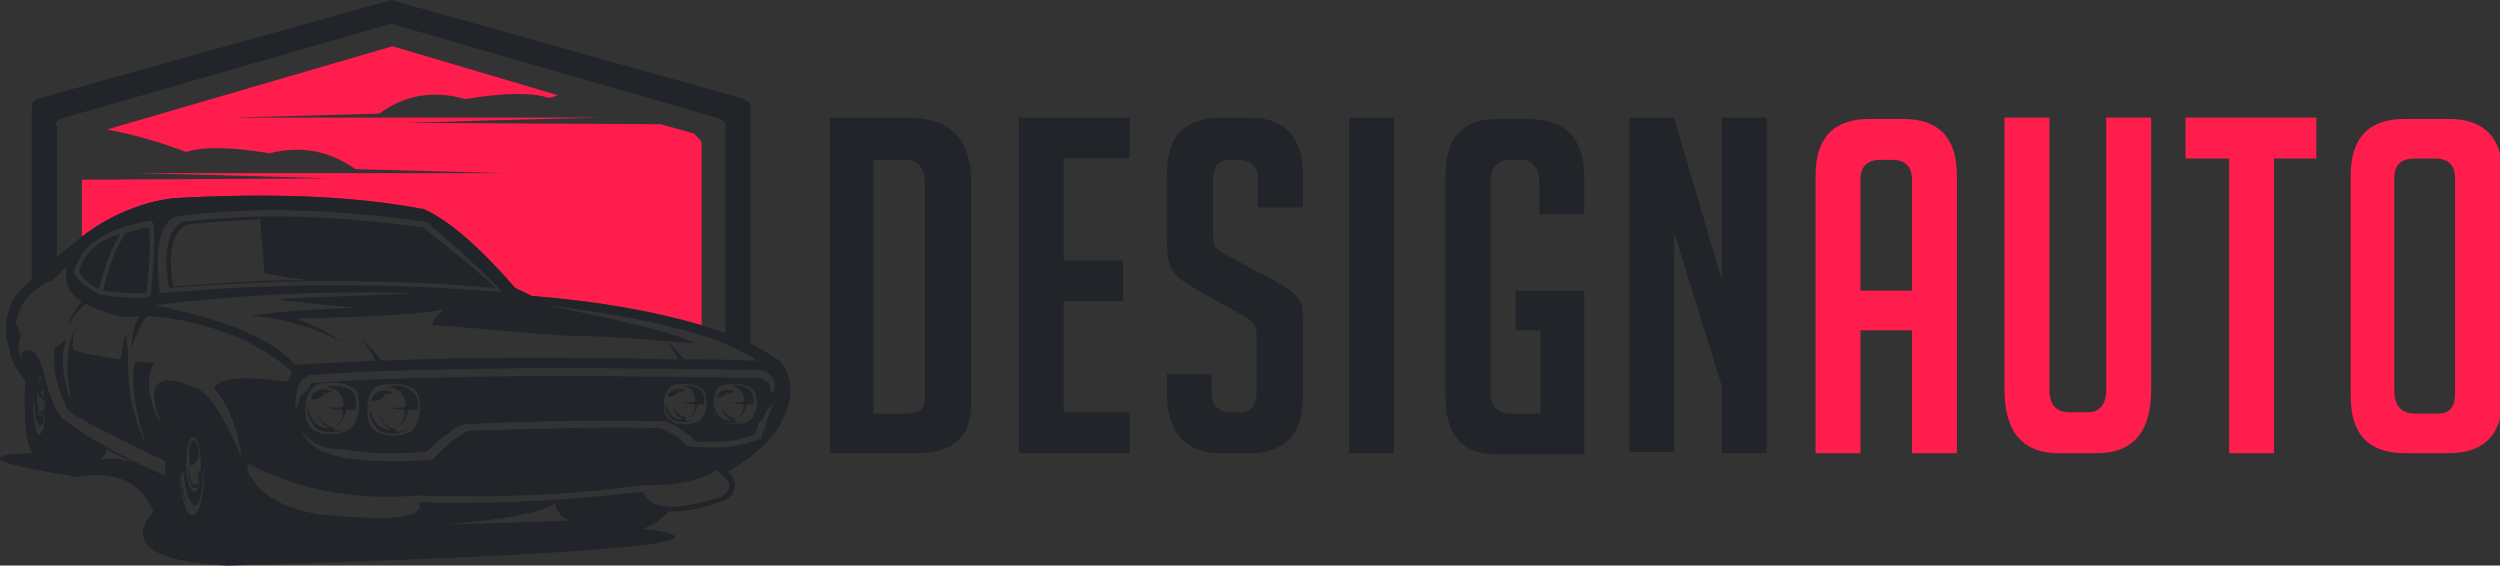
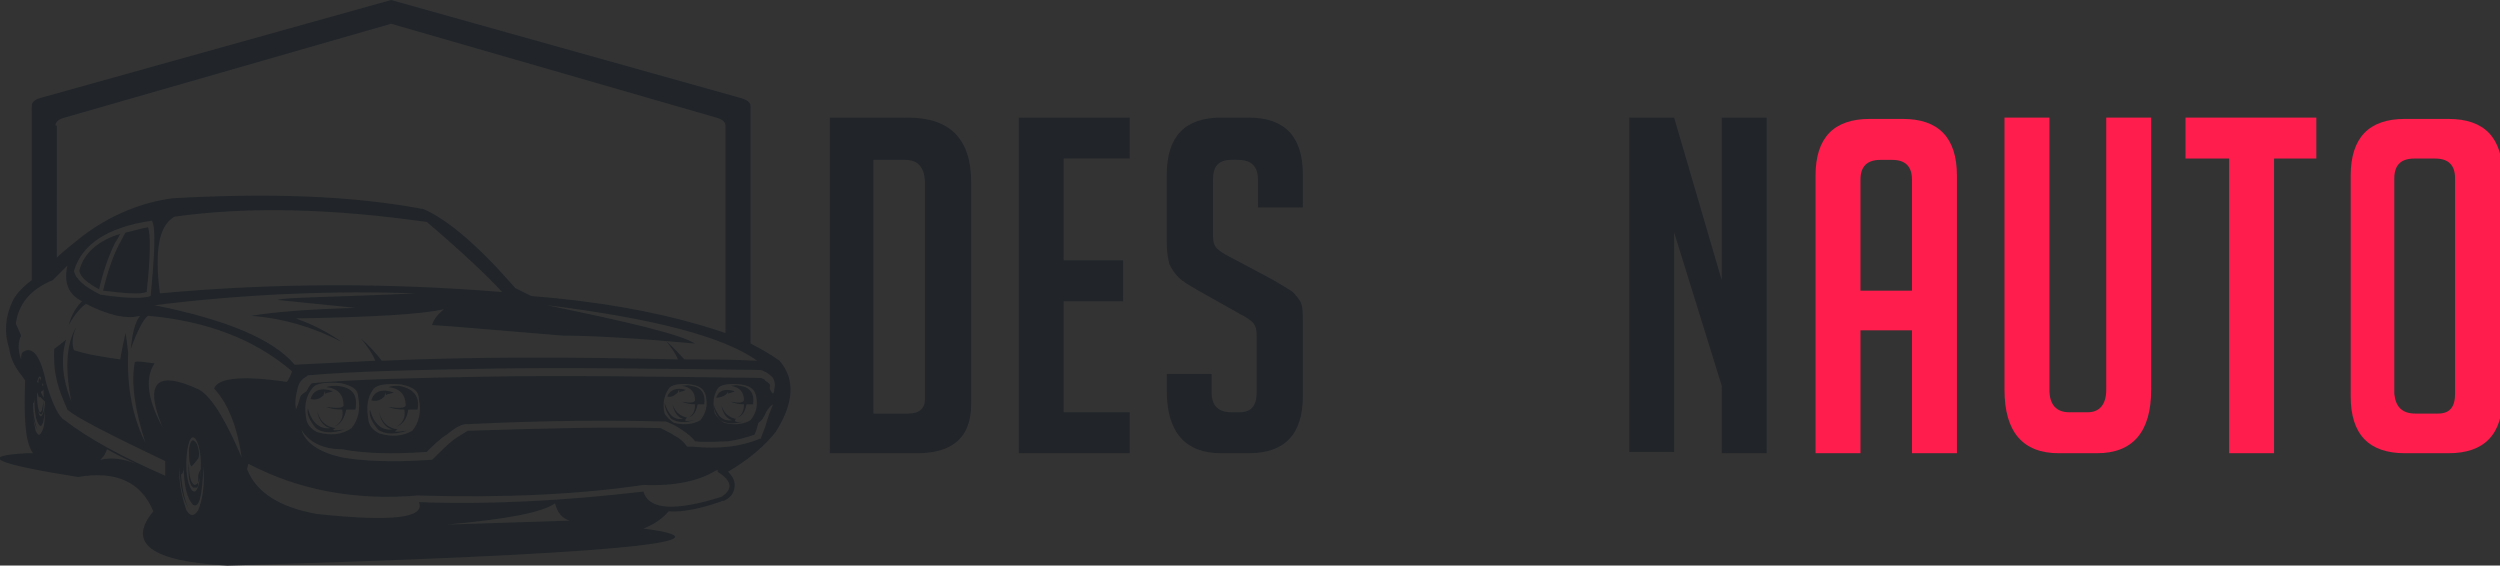
<svg xmlns="http://www.w3.org/2000/svg" version="1.1" id="Layer_1" x="0px" y="0px" width="189.2px" height="42.8px" viewBox="0 0 189.2 42.8" style="enable-background:new 0 0 189.2 42.8;" xml:space="preserve">
  <rect x="0" y="0" width="189.2" height="42.8" fill="#333333" stroke="none" />
  <style type="text/css">
	.st0{fill:#212529;}
	.st1{fill:#FF1D4D;}
	.st2{fill:#FFFFFF;}
</style>
  <g>
    <path class="st0" d="M62.8,34.3V8.9h5.9c3.2,0,4.8,1.6,4.8,4.9v16.8c0,2.5-1.4,3.7-4.1,3.7H62.8z M66.2,31.3h2.5   c0.9,0,1.3-0.4,1.3-1.1V13.9c0-1.2-0.5-1.8-1.5-1.8h-2.4V31.3z" />
    <path class="st0" d="M77.1,34.3V8.9h8.4V12h-5v7.7H85v3.1h-4.5v8.4h5v3.1H77.1z" />
    <path class="st0" d="M95.2,15.8v-2.2c0-1-0.5-1.5-1.5-1.5h-0.5c-1,0-1.4,0.5-1.4,1.5v4.2c0,0.5,0.1,0.8,0.3,1s0.5,0.4,0.9,0.6   l3.2,1.7c0.7,0.4,1.2,0.7,1.5,0.9c0.3,0.2,0.5,0.5,0.7,0.8c0.2,0.3,0.2,0.9,0.2,1.8v5.4c0,2.9-1.4,4.3-4.1,4.3h-2.1   c-2.7,0-4.1-1.6-4.1-4.7v-1.3h3.4v1.4c0,1,0.5,1.5,1.5,1.5h0.6c0.9,0,1.3-0.5,1.3-1.5v-4.3c0-0.5-0.1-0.8-0.3-1   c-0.2-0.2-0.5-0.4-0.9-0.6l-3.2-1.8c-0.7-0.4-1.2-0.7-1.5-1c-0.3-0.3-0.5-0.6-0.7-1c-0.1-0.4-0.2-0.9-0.2-1.6v-5.2   c0-2.9,1.4-4.3,4.1-4.3h2.1c2.7,0,4.1,1.4,4.1,4.3v2.5H95.2z" />
-     <path class="st0" d="M102.1,34.3V8.9h3.4v25.4H102.1z" />
-     <path class="st0" d="M114.7,25V22h5.2v12.4h-6.6c-2.6,0-3.9-1.4-3.9-4.3V13.3c0-2.9,1.3-4.3,3.9-4.3h2.3c2.9,0,4.3,1.5,4.3,4.4v2.8   h-3.4v-2.3c0-1.2-0.5-1.8-1.4-1.8h-0.8c-1,0-1.5,0.6-1.5,1.8v15.6c0,1.2,0.5,1.8,1.5,1.8h2.3V25H114.7z" />
    <path class="st0" d="M130.3,21.2V8.9h3.4v25.4h-3.4v-5.1l-3.6-11.6v16.6h-3.4V8.9h3.4L130.3,21.2z" />
    <path class="st1" d="M140.8,34.3h-3.4v-21c0-2.9,1.4-4.3,4.1-4.3h2.5c2.7,0,4.1,1.4,4.1,4.3v21h-3.4V25h-3.9V34.3z M144.7,22v-8.4   c0-1-0.5-1.5-1.5-1.5h-0.9c-1,0-1.5,0.5-1.5,1.5V22H144.7z" />
    <path class="st1" d="M162.8,8.9v20.6c0,3.2-1.4,4.8-4.1,4.8h-2.9c-2.7,0-4.1-1.6-4.1-4.8V8.9h3.4v20.6c0,1.1,0.5,1.7,1.5,1.7h1.4   c0.9,0,1.4-0.6,1.4-1.7V8.9H162.8z" />
    <path class="st1" d="M172.1,12v22.3h-3.4V12h-3.3V8.9h9.9V12H172.1z" />
    <path class="st1" d="M182,34.3c-2.7,0-4.1-1.4-4.1-4.3V13.3c0-2.9,1.4-4.3,4.1-4.3h3.3c2.7,0,4.1,1.4,4.1,4.3V30   c0,2.9-1.4,4.3-4.1,4.3H182z M182.8,31.3h1.7c0.9,0,1.3-0.5,1.3-1.5V13.5c0-1-0.5-1.5-1.5-1.5h-1.6c-1,0-1.5,0.5-1.5,1.5v16.3   C181.3,30.8,181.8,31.3,182.8,31.3z" />
  </g>
  <g>
-     <path class="st1" d="M53.1,10.9v13.7c-3.4-1-7.7-1.8-12.8-2.2L39,21.8c-2.7-3.1-5.1-5.2-7-6l-0.1,0c-5.3-1-11.6-1.2-18.8-0.8   c-2.4,0.3-4.8,1.3-6.9,2.9v-4.3l18.7-0.1c-9.8-0.3-14.7-0.4-14.7-0.4c18.5,0,27.8,0,27.8,0c-7.4-0.2-11.1-0.3-11.1-0.3   c-2-1.4-4.1-1.8-6.5-1.2c-3-0.5-5.1-0.5-6.3-0.1c-2.4-0.9-4.4-1.4-6-1.7l21.6-6.3l12.5,3.7c-0.2,0.1-0.5,0.2-0.7,0.2   c-1.2-0.4-3.3-0.4-6.3,0.1c-2.4-0.7-4.6-0.3-6.5,1.1c0,0-3.7,0.1-11.1,0.3c0,0,9.3,0,27.8,0c0,0-4.9,0.1-14.7,0.4l19.3,0.1l2.5,0.7   C52.8,10.4,53.1,10.6,53.1,10.9z" />
    <path class="st0" d="M15,34.7c-0.3,0.4-0.5,0.6-0.5,0.6c-0.2-0.2-0.2-0.6-0.2-1.3c0.1-0.7,0.3-0.9,0.6-0.4   C15.1,34.1,15.1,34.5,15,34.7z" />
    <path class="st0" d="M15,36.1c0,0.1,0,0.1,0,0.2c0,0.1,0,0.1,0,0.2c0,0.1,0,0.1,0,0.2c0,0.1-0.1,0.2-0.1,0.2c0,0,0,0,0,0   c0,0-0.1,0-0.1,0c0,0-0.1,0-0.1,0c0,0-0.1,0-0.1,0c-0.3-0.3-0.4-1-0.3-1.9c0,0.9,0.1,1.5,0.4,1.7c0.3,0,0.5-0.4,0.5-1.2   C15,35.8,15,36,15,36.1z" />
    <path class="st2" d="M3.5,30.4c0-0.1,0-0.2,0-0.3C3.5,30.1,3.5,30.2,3.5,30.4L3.5,30.4z" />
    <path class="st0" d="M3,31.2c-0.1-0.2-0.2-0.6-0.2-1.3c0,0.7,0,1.2,0.2,1.4c0.2,0.2,0.3-0.1,0.3-1C3.2,30.9,3.2,31.2,3,31.2z    M3,31.2c-0.1-0.2-0.2-0.6-0.2-1.3c0,0.7,0,1.2,0.2,1.4c0.2,0.2,0.3-0.1,0.3-1C3.2,30.9,3.2,31.2,3,31.2z M3,31.2   c-0.1-0.2-0.2-0.6-0.2-1.3c0,0.7,0,1.2,0.2,1.4c0.2,0.2,0.3-0.1,0.3-1C3.2,30.9,3.2,31.2,3,31.2z M3,31.2c-0.1-0.2-0.2-0.6-0.2-1.3   c0,0.7,0,1.2,0.2,1.4c0.2,0.2,0.3-0.1,0.3-1C3.2,30.9,3.2,31.2,3,31.2z M3,31.2c-0.1-0.2-0.2-0.6-0.2-1.3c0,0.7,0,1.2,0.2,1.4   c0.2,0.2,0.3-0.1,0.3-1C3.2,30.9,3.2,31.2,3,31.2z M3,31.2c-0.1-0.2-0.2-0.6-0.2-1.3c0,0.7,0,1.2,0.2,1.4c0.2,0.2,0.3-0.1,0.3-1   C3.2,30.9,3.2,31.2,3,31.2z M3,31.2c-0.1-0.2-0.2-0.6-0.2-1.3c0,0.7,0,1.2,0.2,1.4c0.2,0.2,0.3-0.1,0.3-1C3.2,30.9,3.2,31.2,3,31.2   z M3,31.2c-0.1-0.2-0.2-0.6-0.2-1.3c0,0.7,0,1.2,0.2,1.4c0.2,0.2,0.3-0.1,0.3-1C3.2,30.9,3.2,31.2,3,31.2z M3,31.2   c-0.1-0.2-0.2-0.6-0.2-1.3c0,0.7,0,1.2,0.2,1.4c0.2,0.2,0.3-0.1,0.3-1C3.2,30.9,3.2,31.2,3,31.2z M3,31.2c-0.1-0.2-0.2-0.6-0.2-1.3   c0,0.7,0,1.2,0.2,1.4c0.2,0.2,0.3-0.1,0.3-1C3.2,30.9,3.2,31.2,3,31.2z M3,31.2c-0.1-0.2-0.2-0.6-0.2-1.3c0,0.7,0,1.2,0.2,1.4   c0.2,0.2,0.3-0.1,0.3-1C3.2,30.9,3.2,31.2,3,31.2z M3,31.2c-0.1-0.2-0.2-0.6-0.2-1.3c0,0.7,0,1.2,0.2,1.4c0.2,0.2,0.3-0.1,0.3-1   C3.2,30.9,3.2,31.2,3,31.2z M3,31.2c-0.1-0.2-0.2-0.6-0.2-1.3c0,0.7,0,1.2,0.2,1.4c0.2,0.2,0.3-0.1,0.3-1C3.2,30.9,3.2,31.2,3,31.2   z M3,31.2c-0.1-0.2-0.2-0.6-0.2-1.3c0,0.7,0,1.2,0.2,1.4c0.2,0.2,0.3-0.1,0.3-1C3.2,30.9,3.2,31.2,3,31.2z M3,31.2   c-0.1-0.2-0.2-0.6-0.2-1.3c0,0.7,0,1.2,0.2,1.4c0.2,0.2,0.3-0.1,0.3-1C3.2,30.9,3.2,31.2,3,31.2z M3,31.2c-0.1-0.2-0.2-0.6-0.2-1.3   c0,0.7,0,1.2,0.2,1.4c0.2,0.2,0.3-0.1,0.3-1C3.2,30.9,3.2,31.2,3,31.2z M3,31.2c-0.1-0.2-0.2-0.6-0.2-1.3c0,0.7,0,1.2,0.2,1.4   c0.2,0.2,0.3-0.1,0.3-1C3.2,30.9,3.2,31.2,3,31.2z M3,31.2c-0.1-0.2-0.2-0.6-0.2-1.3c0,0.7,0,1.2,0.2,1.4c0.2,0.2,0.3-0.1,0.3-1   C3.2,30.9,3.2,31.2,3,31.2z M3,31.2c-0.1-0.2-0.2-0.6-0.2-1.3c0,0.7,0,1.2,0.2,1.4c0.2,0.2,0.3-0.1,0.3-1C3.2,30.9,3.2,31.2,3,31.2   z M3,31.2c-0.1-0.2-0.2-0.6-0.2-1.3c0,0.7,0,1.2,0.2,1.4c0.2,0.2,0.3-0.1,0.3-1C3.2,30.9,3.2,31.2,3,31.2z M3,31.2   c-0.1-0.2-0.2-0.6-0.2-1.3c0,0.7,0,1.2,0.2,1.4c0.2,0.2,0.3-0.1,0.3-1C3.2,30.9,3.2,31.2,3,31.2z M59,27.3L59,27.3   c-0.7-0.5-1.4-0.9-2.2-1.3V8c0-0.3-0.4-0.5-0.8-0.6L29.6,0L3.1,7.4C2.7,7.5,2.4,7.7,2.4,8v13.2c-0.8,0.6-1.3,1.2-1.5,1.7   c-0.5,1.1-0.6,2.3-0.2,3.5c0.1,0.8,0.5,1.5,1,2.1l0.2,0.3c-0.1,2.9,0,4.7,0.6,5.5c0,0-0.2,0-0.5,0c-3.7,0.2-2.4,0.8,3.9,1.8   c2.9-0.5,4.8,0.4,5.7,2.6c-2,2.4-0.2,3.8,5.6,4.1C45.8,42,56.3,41,48.7,40c0.8-0.3,1.5-0.8,1.9-1.3c1.5,0.1,3.3-0.5,4.1-0.8l0.1,0   c0.6-0.3,0.8-0.7,0.8-1.2c0-0.4-0.2-0.7-0.5-1c1.7-1,2.8-2,3.6-3C60.1,30.5,60.2,28.7,59,27.3z M57.3,27.3   c-1.9-0.1-3.7-0.1-5.5-0.1c-0.4-0.4-0.8-0.9-1.4-1.4c0.4,0.5,0.7,0.9,0.9,1.4C43.1,27,35.6,27,28.9,27.3c-0.4-0.5-0.9-1.1-1.6-1.7   c0.5,0.6,0.9,1.2,1.1,1.7c-2.1,0.1-4.1,0.2-6.1,0.3c-1.6-1.9-5.1-3.4-10.6-4.5c7.2-0.9,13.9-1.1,19.8-0.9   c-6.5,0.3-10.1,0.3-10.5,0.5c3.9,0.4,5.9,0.6,5.9,0.6c-3.5,0.1-6.1,0.3-7.9,0.6c2.5,0.2,4.8,0.9,6.9,2c-1-0.7-2.1-1.3-3.5-1.8   c5.7-0.1,9.5-0.3,11.2-0.7c-0.5,0.4-0.8,0.8-0.9,1.2c1.7,0.1,5,0.4,9.9,0.8c2.2,0,5.6,0.2,10,0.6c-1.1-0.7-4.9-1.6-11.2-2.9   C49.5,24.1,54.8,25.5,57.3,27.3z M11.4,22.4c-0.5,0.2-1.8,0.2-3.8-0.1c-1.2-0.6-1.9-1.2-2-1.8c0.6-2,2.5-3.3,5.9-3.8   C11.8,17.3,11.7,19.2,11.4,22.4z M13.2,16.4c5.7-0.8,12-0.6,19.1,0.4c2.7,2.3,4.6,4.1,5.7,5.3c-8.6-0.7-17.2-0.7-25.9,0.1   C11.7,19,12,17.1,13.2,16.4z M4.2,9.5c0-0.3,0.3-0.5,0.7-0.6l24.7-7.1l24.6,7.1c0.4,0.1,0.7,0.3,0.7,0.6v15.7   c-0.6-0.2-1.2-0.4-1.9-0.6c-3.4-1-7.7-1.8-12.8-2.2L39,21.8c-2.7-3.1-5.1-5.2-7-6l-0.1,0c-5.3-1-11.6-1.2-18.8-0.8   c-2.4,0.3-4.8,1.3-6.9,2.9c-0.6,0.5-1.3,1-1.9,1.6V9.5z M3.2,32.6C3,33,2.9,33,2.7,32.6c-0.2-0.9-0.3-1.7-0.3-2.4   c0,1.1,0.2,1.9,0.4,2.3c-0.1-0.4-0.3-1-0.3-2c0.1,0,0.1-0.2,0.1-0.5c0,1.1,0.1,1.9,0.4,2.2c0.2,0.2,0.4-0.4,0.4-1.7l0,0   C3.4,31.5,3.4,32.2,3.2,32.6z M2.9,29.9c0,0.1,0,0.1,0.1,0.2c0,0,0,0,0-0.1l0.3,0.3l0.1,0.1c0,0.6-0.2,1.1-0.3,1.1   c-0.2,0-0.3-0.7-0.3-1.5v-0.3L2.9,29.9z M2.8,28.9c0.1-0.2,0.1-0.4,0.2-0.4c0,0,0.1,0,0.1,0.1c0,0.1,0,0.1,0,0.2   C3,28.5,2.9,28.6,2.9,29L2.8,28.9z M3.2,29.2c0-0.1,0-0.1,0-0.2c0,0,0,0,0,0c0,0,0,0,0,0C3.3,29.1,3.3,29.2,3.2,29.2   c0.1,0.2,0.1,0.5,0.1,0.8v0.1l-0.2-0.4c0,0,0-0.1,0.1-0.1C3.3,29.5,3.3,29.4,3.2,29.2z M3.5,30.4L3.5,30.4c0-0.1,0-0.2,0-0.3   C3.5,30.2,3.5,30.2,3.5,30.4z M7.6,34.8C7.9,34.5,8,34.3,8.1,34c0.7,0.4,1.5,0.8,2.2,1.1C9.3,34.7,8.4,34.6,7.6,34.8z M15,38.6   c-0.3,0.5-0.6,0.5-0.9,0c-0.4-1.2-0.6-2.3-0.5-3.2c0,1.5,0.3,2.5,0.7,3.1c-0.3-0.5-0.5-1.4-0.6-2.6c0.1,0,0.2-0.2,0.2-0.6   c0,1.5,0.3,2.5,0.7,2.9c0.5,0.3,0.7-0.7,0.8-2.9C15.5,36.8,15.3,37.9,15,38.6z M14.1,35.2c0-1.1,0.2-2.1,0.5-2.1   c0.3,0,0.6,0.9,0.6,2c0,1.1-0.2,2.1-0.5,2.1C14.4,37.2,14.1,36.3,14.1,35.2z M18.5,35.1c-1.3-3.1-2.4-5-3.4-5.6   c-3.4-1.6-4.3-0.5-2.6,3.3l0,0c0,0,0,0,0-0.1c-1.3-2.3-1.6-4-0.8-5.2c-0.8-0.1-1.3-0.2-1.5-0.1c-0.3,1.6,0,3.6,0.8,6.1   c-1-2-1.4-4.3-1.3-6.8c-0.1-1-0.2-1.5-0.2-1.5c-0.3,1.3-0.4,2-0.4,2c-1.4-0.2-2.6-0.4-3.5-0.7c-0.2-0.5-0.1-1.2,0.2-1.8   C5,26,4.9,27.9,5.4,30.4c-0.7-1.8-0.8-3.3-0.4-4.7c-0.6,0.5-0.9,0.7-0.9,0.7c-0.1,2.1,0.4,3.2,1,4.6c0.5,0.5,3,1.8,7.4,3.9   c0,0.4,0,0.7,0,1.1c-3.2-1.4-5.8-2.8-7.6-4.2c-0.4-0.2-0.9-1.1-1.4-2.8c-0.4-2-1-2.8-1.7-2.4c-0.2,0.1-0.2,0.3-0.2,0.6   c-0.3-0.8-0.2-1.4,0-1.8c-0.1-0.2-0.2-0.5-0.4-0.9c0.2-1.5,1.1-2.6,2.8-3.3c0,0,0.4-0.4,1.1-1.1c-0.3,1.3,0.1,2.2,1.1,2.7   c-0.4,0.4-0.8,1-1,1.8c0.5-0.9,1-1.4,1.3-1.6c1.6,0.8,3,1.2,4.1,0.9c-0.4,0.5-0.6,1.4-0.7,2.5c0.5-1.4,1-2.3,1.3-2.5   c4.5,0.4,8.1,1.8,10.9,4.2c-0.2,0.6-0.4,0.8-0.4,0.8c-3.4-0.5-5.2-0.3-5.5,0.5c1.2,1.3,1.9,3.3,2.2,6.1   C18.6,35.3,18.6,35.2,18.5,35.1z M33.8,39.7c4.5-0.4,7.2-0.9,8.2-1.6c0.2,0.7,0.5,1.1,1.1,1.3C43.1,39.4,40,39.5,33.8,39.7z    M54.6,37.6c-3.5,1.1-5.5,1-5.9-0.4c-6,0.7-11.7,1-17,0.8c0.5,1.2-2,1.5-7.7,0.9c-2.8-0.5-4.6-1.6-5.3-3.4l0.1-0.4   c3.8,2,8.1,2.8,12.8,2.4c6.7,0.2,12.4-0.1,17.1-0.8c2.4,0.1,4.2-0.3,5.5-1.1c0.1,0,0.2,0,0.2,0c0,0-0.1,0-0.1,0.1   C55.4,36.4,55.5,37,54.6,37.6z M58,32c-0.1,0.4-0.3,0.8-0.4,1.1l0,0.1l-0.1,0c-0.7,0.3-1.5,0.5-2.3,0.6c-0.9,0.1-1.8,0.1-2.8,0   l-0.2,0L52,33.8c-0.2-0.3-0.5-0.6-0.9-0.8c-0.3-0.2-0.7-0.4-1.1-0.6c-3.7-0.1-8.5,0-14.6,0.2c-0.3,0.2-0.7,0.4-1.1,0.7   c-0.5,0.4-0.9,0.8-1.5,1.4l-0.1,0.1l-0.1,0c-2.9,0.2-5.2,0.1-6.8-0.2c-1.7-0.4-2.7-1.1-3-2.1c0.4,0.7,1.3,1.5,3.1,1.5   c1.5,0.3,3.7,0.4,6.4,0.2c0.5-0.5,1-1,1.5-1.3c0.5-0.4,0.9-0.7,1.4-0.8l0.1,0h0.1c6.2-0.3,11.1-0.3,14.8-0.2h0.1l0.1,0   c0.5,0.2,0.9,0.4,1.3,0.7c0.3,0.2,0.7,0.5,0.9,0.8c0.9,0.1,1.8,0,2.5,0c0.7-0.1,1.4-0.3,2-0.5c0.1-0.2,0.2-0.5,0.3-0.9   c0.6-0.4,0.4-0.9,1.1-1.4C58.3,31.1,58.1,31.6,58,32z M23.7,29.3c0.3-0.3,1-0.4,2.1-0.3c0.9,0.2,1.3,0.5,1.3,1c0.2,1,0,1.8-0.5,2.4   C25.9,32.9,25,33,24,32.7c-0.4-0.2-0.7-0.5-0.8-0.9C23,30.8,23.1,30,23.7,29.3z M28.3,29.4c0.3-0.3,1-0.4,2.1-0.3   c0.9,0.2,1.3,0.5,1.3,1.1c0.2,1,0,1.8-0.5,2.4c-0.7,0.4-1.5,0.5-2.5,0.2c-0.4-0.2-0.7-0.5-0.8-0.9C27.7,30.8,27.8,30,28.3,29.4z    M50.7,29.3c0.3-0.2,0.8-0.3,1.6-0.2c0.7,0.1,1,0.4,1.1,0.8c0.2,0.8,0,1.4-0.4,1.9c-0.5,0.3-1.2,0.4-2,0.2   c-0.3-0.2-0.5-0.4-0.7-0.7C50.1,30.5,50.3,29.8,50.7,29.3z M54.4,29.3c0.3-0.2,0.8-0.3,1.7-0.2c0.7,0.1,1,0.4,1.1,0.8   c0.2,0.8,0,1.4-0.4,1.9c-0.5,0.3-1.2,0.4-2,0.2c-0.3-0.2-0.5-0.4-0.7-0.7C53.9,30.5,54,29.8,54.4,29.3z M58.5,29.8   c-0.6-0.7,0.2-0.5-0.6-1c0-0.1-0.1-0.1-0.3-0.2c-0.1,0-0.1,0-0.2,0c-7.9-0.1-14.7-0.2-20.4-0.1c-5.6,0.1-10.1,0.2-13.4,0.5   c-0.2,0.2-0.3,0.4-0.4,0.6c-0.7,0.5-0.3,0.2-0.8,1.4c-0.1-0.6,0-1.1,0.1-1.5c0.1-0.5,0.3-0.8,0.7-1l0.1-0.1l0.1,0   c3.4-0.3,7.9-0.4,13.6-0.5c5.7-0.1,12.5,0,20.4,0.1h0l0,0c0.1,0,0.3,0,0.4,0.1c0.3,0.1,0.5,0.3,0.7,0.5c0.1,0.2,0.2,0.5,0.1,0.8   C58.6,29.5,58.6,29.7,58.5,29.8z M3,31.2c-0.1-0.2-0.2-0.6-0.2-1.3c0,0.7,0,1.2,0.2,1.4c0.2,0.2,0.3-0.1,0.3-1   C3.2,30.9,3.2,31.2,3,31.2z M3,31.2c-0.1-0.2-0.2-0.6-0.2-1.3c0,0.7,0,1.2,0.2,1.4c0.2,0.2,0.3-0.1,0.3-1C3.2,30.9,3.2,31.2,3,31.2   z M3,31.2c-0.1-0.2-0.2-0.6-0.2-1.3c0,0.7,0,1.2,0.2,1.4c0.2,0.2,0.3-0.1,0.3-1C3.2,30.9,3.2,31.2,3,31.2z M3,31.2   c-0.1-0.2-0.2-0.6-0.2-1.3c0,0.7,0,1.2,0.2,1.4c0.2,0.2,0.3-0.1,0.3-1C3.2,30.9,3.2,31.2,3,31.2z M3,31.2c-0.1-0.2-0.2-0.6-0.2-1.3   c0,0.7,0,1.2,0.2,1.4c0.2,0.2,0.3-0.1,0.3-1C3.2,30.9,3.2,31.2,3,31.2z M3,31.2c-0.1-0.2-0.2-0.6-0.2-1.3c0,0.7,0,1.2,0.2,1.4   c0.2,0.2,0.3-0.1,0.3-1C3.2,30.9,3.2,31.2,3,31.2z M3,31.2c-0.1-0.2-0.2-0.6-0.2-1.3c0,0.7,0,1.2,0.2,1.4c0.2,0.2,0.3-0.1,0.3-1   C3.2,30.9,3.2,31.2,3,31.2z M3,31.2c-0.1-0.2-0.2-0.6-0.2-1.3c0,0.7,0,1.2,0.2,1.4c0.2,0.2,0.3-0.1,0.3-1C3.2,30.9,3.2,31.2,3,31.2   z M3,31.2c-0.1-0.2-0.2-0.6-0.2-1.3c0,0.7,0,1.2,0.2,1.4c0.2,0.2,0.3-0.1,0.3-1C3.2,30.9,3.2,31.2,3,31.2z M3,31.2   c-0.1-0.2-0.2-0.6-0.2-1.3c0,0.7,0,1.2,0.2,1.4c0.2,0.2,0.3-0.1,0.3-1C3.2,30.9,3.2,31.2,3,31.2z M3,31.2c-0.1-0.2-0.2-0.6-0.2-1.3   c0,0.7,0,1.2,0.2,1.4c0.2,0.2,0.3-0.1,0.3-1C3.2,30.9,3.2,31.2,3,31.2z M3,31.2c-0.1-0.2-0.2-0.6-0.2-1.3c0,0.7,0,1.2,0.2,1.4   c0.2,0.2,0.3-0.1,0.3-1C3.2,30.9,3.2,31.2,3,31.2z M3,31.2c-0.1-0.2-0.2-0.6-0.2-1.3c0,0.7,0,1.2,0.2,1.4c0.2,0.2,0.3-0.1,0.3-1   C3.2,30.9,3.2,31.2,3,31.2z M3,31.2c-0.1-0.2-0.2-0.6-0.2-1.3c0,0.7,0,1.2,0.2,1.4c0.2,0.2,0.3-0.1,0.3-1C3.2,30.9,3.2,31.2,3,31.2   z M3,31.2c-0.1-0.2-0.2-0.6-0.2-1.3c0,0.7,0,1.2,0.2,1.4c0.2,0.2,0.3-0.1,0.3-1C3.2,30.9,3.2,31.2,3,31.2z M3,31.2   c-0.1-0.2-0.2-0.6-0.2-1.3c0,0.7,0,1.2,0.2,1.4c0.2,0.2,0.3-0.1,0.3-1C3.2,30.9,3.2,31.2,3,31.2z M3,31.2c-0.1-0.2-0.2-0.6-0.2-1.3   c0,0.7,0,1.2,0.2,1.4c0.2,0.2,0.3-0.1,0.3-1C3.2,30.9,3.2,31.2,3,31.2z M3,31.2c-0.1-0.2-0.2-0.6-0.2-1.3c0,0.7,0,1.2,0.2,1.4   c0.2,0.2,0.3-0.1,0.3-1C3.2,30.9,3.2,31.2,3,31.2z M3,31.2c-0.1-0.2-0.2-0.6-0.2-1.3c0,0.7,0,1.2,0.2,1.4c0.2,0.2,0.3-0.1,0.3-1   C3.2,30.9,3.2,31.2,3,31.2z M3,31.2c-0.1-0.2-0.2-0.6-0.2-1.3c0,0.7,0,1.2,0.2,1.4c0.2,0.2,0.3-0.1,0.3-1C3.2,30.9,3.2,31.2,3,31.2   z M3,31.2c-0.1-0.2-0.2-0.6-0.2-1.3c0,0.7,0,1.2,0.2,1.4c0.2,0.2,0.3-0.1,0.3-1C3.2,30.9,3.2,31.2,3,31.2z" />
    <path class="st0" d="M26.9,31c0,0-0.2,0-0.7,0c-0.1,0.6-0.4,1.1-0.9,1.3c0.5-0.3,0.7-0.7,0.6-1.3c-0.6,0-1-0.1-1.2-0.2   c0.8,0.1,1.2,0.1,1.3-0.1c0-0.8-0.4-1.3-1.3-1.4c0.2-0.1,0.5-0.1,0.8-0.1C26.7,29.3,27.1,29.9,26.9,31z" />
    <path class="st0" d="M26.1,32.5c-0.9,0.3-1.7,0.3-2.2-0.1c-0.5-0.6-0.7-1.1-0.6-1.5c0.3,1.1,0.9,1.6,1.7,1.5   c-0.5-0.1-0.9-0.6-1-1.3c0.2,0.8,0.7,1.2,1.4,1.3C25,32.6,25.3,32.6,26.1,32.5z" />
    <path class="st0" d="M25.2,29.6c-0.2,0.1-0.4,0.1-0.6,0.2c0-0.1,0-0.2,0-0.2c-0.1,0.2-0.1,0.3-0.1,0.3c-0.3,0.3-0.6,0.4-1,0.3   C23.7,29.5,24.3,29.3,25.2,29.6z" />
    <path class="st0" d="M31.6,31c0,0-0.2,0-0.7,0c-0.1,0.7-0.4,1.1-0.9,1.3c0.5-0.3,0.7-0.7,0.6-1.3c-0.6,0-1-0.1-1.2-0.2   c0.8,0.1,1.2,0.1,1.3-0.1c0-0.8-0.4-1.3-1.3-1.4c0.2-0.1,0.5-0.1,0.8-0.1C31.3,29.4,31.8,30,31.6,31z" />
    <path class="st0" d="M30.8,32.6c-0.9,0.3-1.7,0.3-2.2-0.1c-0.5-0.6-0.7-1.1-0.6-1.5c0.3,1.1,0.9,1.6,1.7,1.5   c-0.5-0.1-0.9-0.6-1-1.3c0.2,0.8,0.7,1.2,1.4,1.3C29.7,32.7,29.9,32.7,30.8,32.6z" />
    <path class="st0" d="M29.8,29.7c-0.2,0.1-0.4,0.1-0.6,0.2c0-0.1,0-0.2,0-0.2c-0.1,0.2-0.1,0.3-0.1,0.3c-0.3,0.3-0.6,0.4-1,0.3   C28.3,29.6,28.9,29.4,29.8,29.7z" />
    <path class="st0" d="M53.3,30.6c0,0-0.2,0-0.5,0c-0.1,0.5-0.3,0.9-0.7,1c0.4-0.2,0.5-0.6,0.5-1c-0.4,0-0.8-0.1-1-0.2   c0.6,0.1,0.9,0.1,1-0.1c0-0.6-0.3-1-1-1.1c0.2,0,0.4-0.1,0.7,0C53.1,29.3,53.4,29.8,53.3,30.6z" />
    <path class="st0" d="M52.6,31.8c-0.8,0.2-1.3,0.2-1.8-0.1c-0.4-0.5-0.5-0.9-0.5-1.2c0.3,0.9,0.7,1.3,1.4,1.2   c-0.4-0.1-0.7-0.5-0.8-1.1c0.2,0.6,0.6,0.9,1.1,1C51.7,31.9,51.9,31.9,52.6,31.8z" />
    <path class="st0" d="M51.9,29.5c-0.1,0.1-0.3,0.1-0.5,0.2c0-0.1,0-0.2,0-0.2c-0.1,0.1-0.1,0.2-0.1,0.2C51,30,50.7,30.1,50.5,30   C50.7,29.5,51.2,29.3,51.9,29.5z" />
    <path class="st0" d="M57,30.6c0,0-0.2,0-0.5,0c-0.1,0.5-0.3,0.9-0.7,1c0.4-0.2,0.5-0.6,0.5-1c-0.4,0-0.8-0.1-1-0.2   c0.6,0.1,0.9,0.1,1-0.1c0-0.6-0.3-1-1-1.1c0.2,0,0.4-0.1,0.7,0C56.8,29.3,57.1,29.8,57,30.6z" />
    <path class="st0" d="M56.3,31.9c-0.8,0.2-1.3,0.2-1.8-0.1c-0.4-0.5-0.5-0.9-0.5-1.2c0.3,0.9,0.7,1.3,1.4,1.2   c-0.4-0.1-0.7-0.5-0.8-1.1c0.2,0.6,0.6,0.9,1.1,1C55.5,31.9,55.7,32,56.3,31.9z" />
    <path class="st0" d="M55.6,29.6c-0.1,0.1-0.3,0.1-0.5,0.2c0-0.1,0-0.2,0-0.2c0,0.1-0.1,0.2-0.1,0.2c-0.2,0.2-0.5,0.3-0.8,0.3   C54.4,29.5,54.9,29.4,55.6,29.6z" />
    <path class="st0" d="M9.1,17.7c-0.1,0.2-0.2,0.4-0.4,0.7c-0.5,1-0.9,2.2-1.2,3.5c-0.9-0.5-1.4-0.9-1.5-1.4   C6.3,19.2,7.4,18.2,9.1,17.7z" />
    <path class="st0" d="M11.1,22.1c-0.5,0.2-1.6,0.1-3.3-0.1c0.3-1.3,0.7-2.5,1.2-3.5c0.2-0.3,0.3-0.6,0.5-0.9   c0.5-0.1,1.1-0.3,1.7-0.4C11.4,17.7,11.4,19.4,11.1,22.1z" />
-     <path class="st0" d="M32,17.2c-6.8-0.9-12.8-1.1-18.2-0.4c-1.1,0.6-1.5,2.3-1,5c8.3-0.7,16.5-0.7,24.7,0   C36.4,20.7,34.5,19.2,32,17.2z M13.1,21.7c-0.4-2.6-0.1-4.1,1-4.7c1.8-0.2,3.7-0.3,5.6-0.4l0.3,4.1l3.2,0.5   C19.9,21.2,16.5,21.4,13.1,21.7z" />
  </g>
</svg>